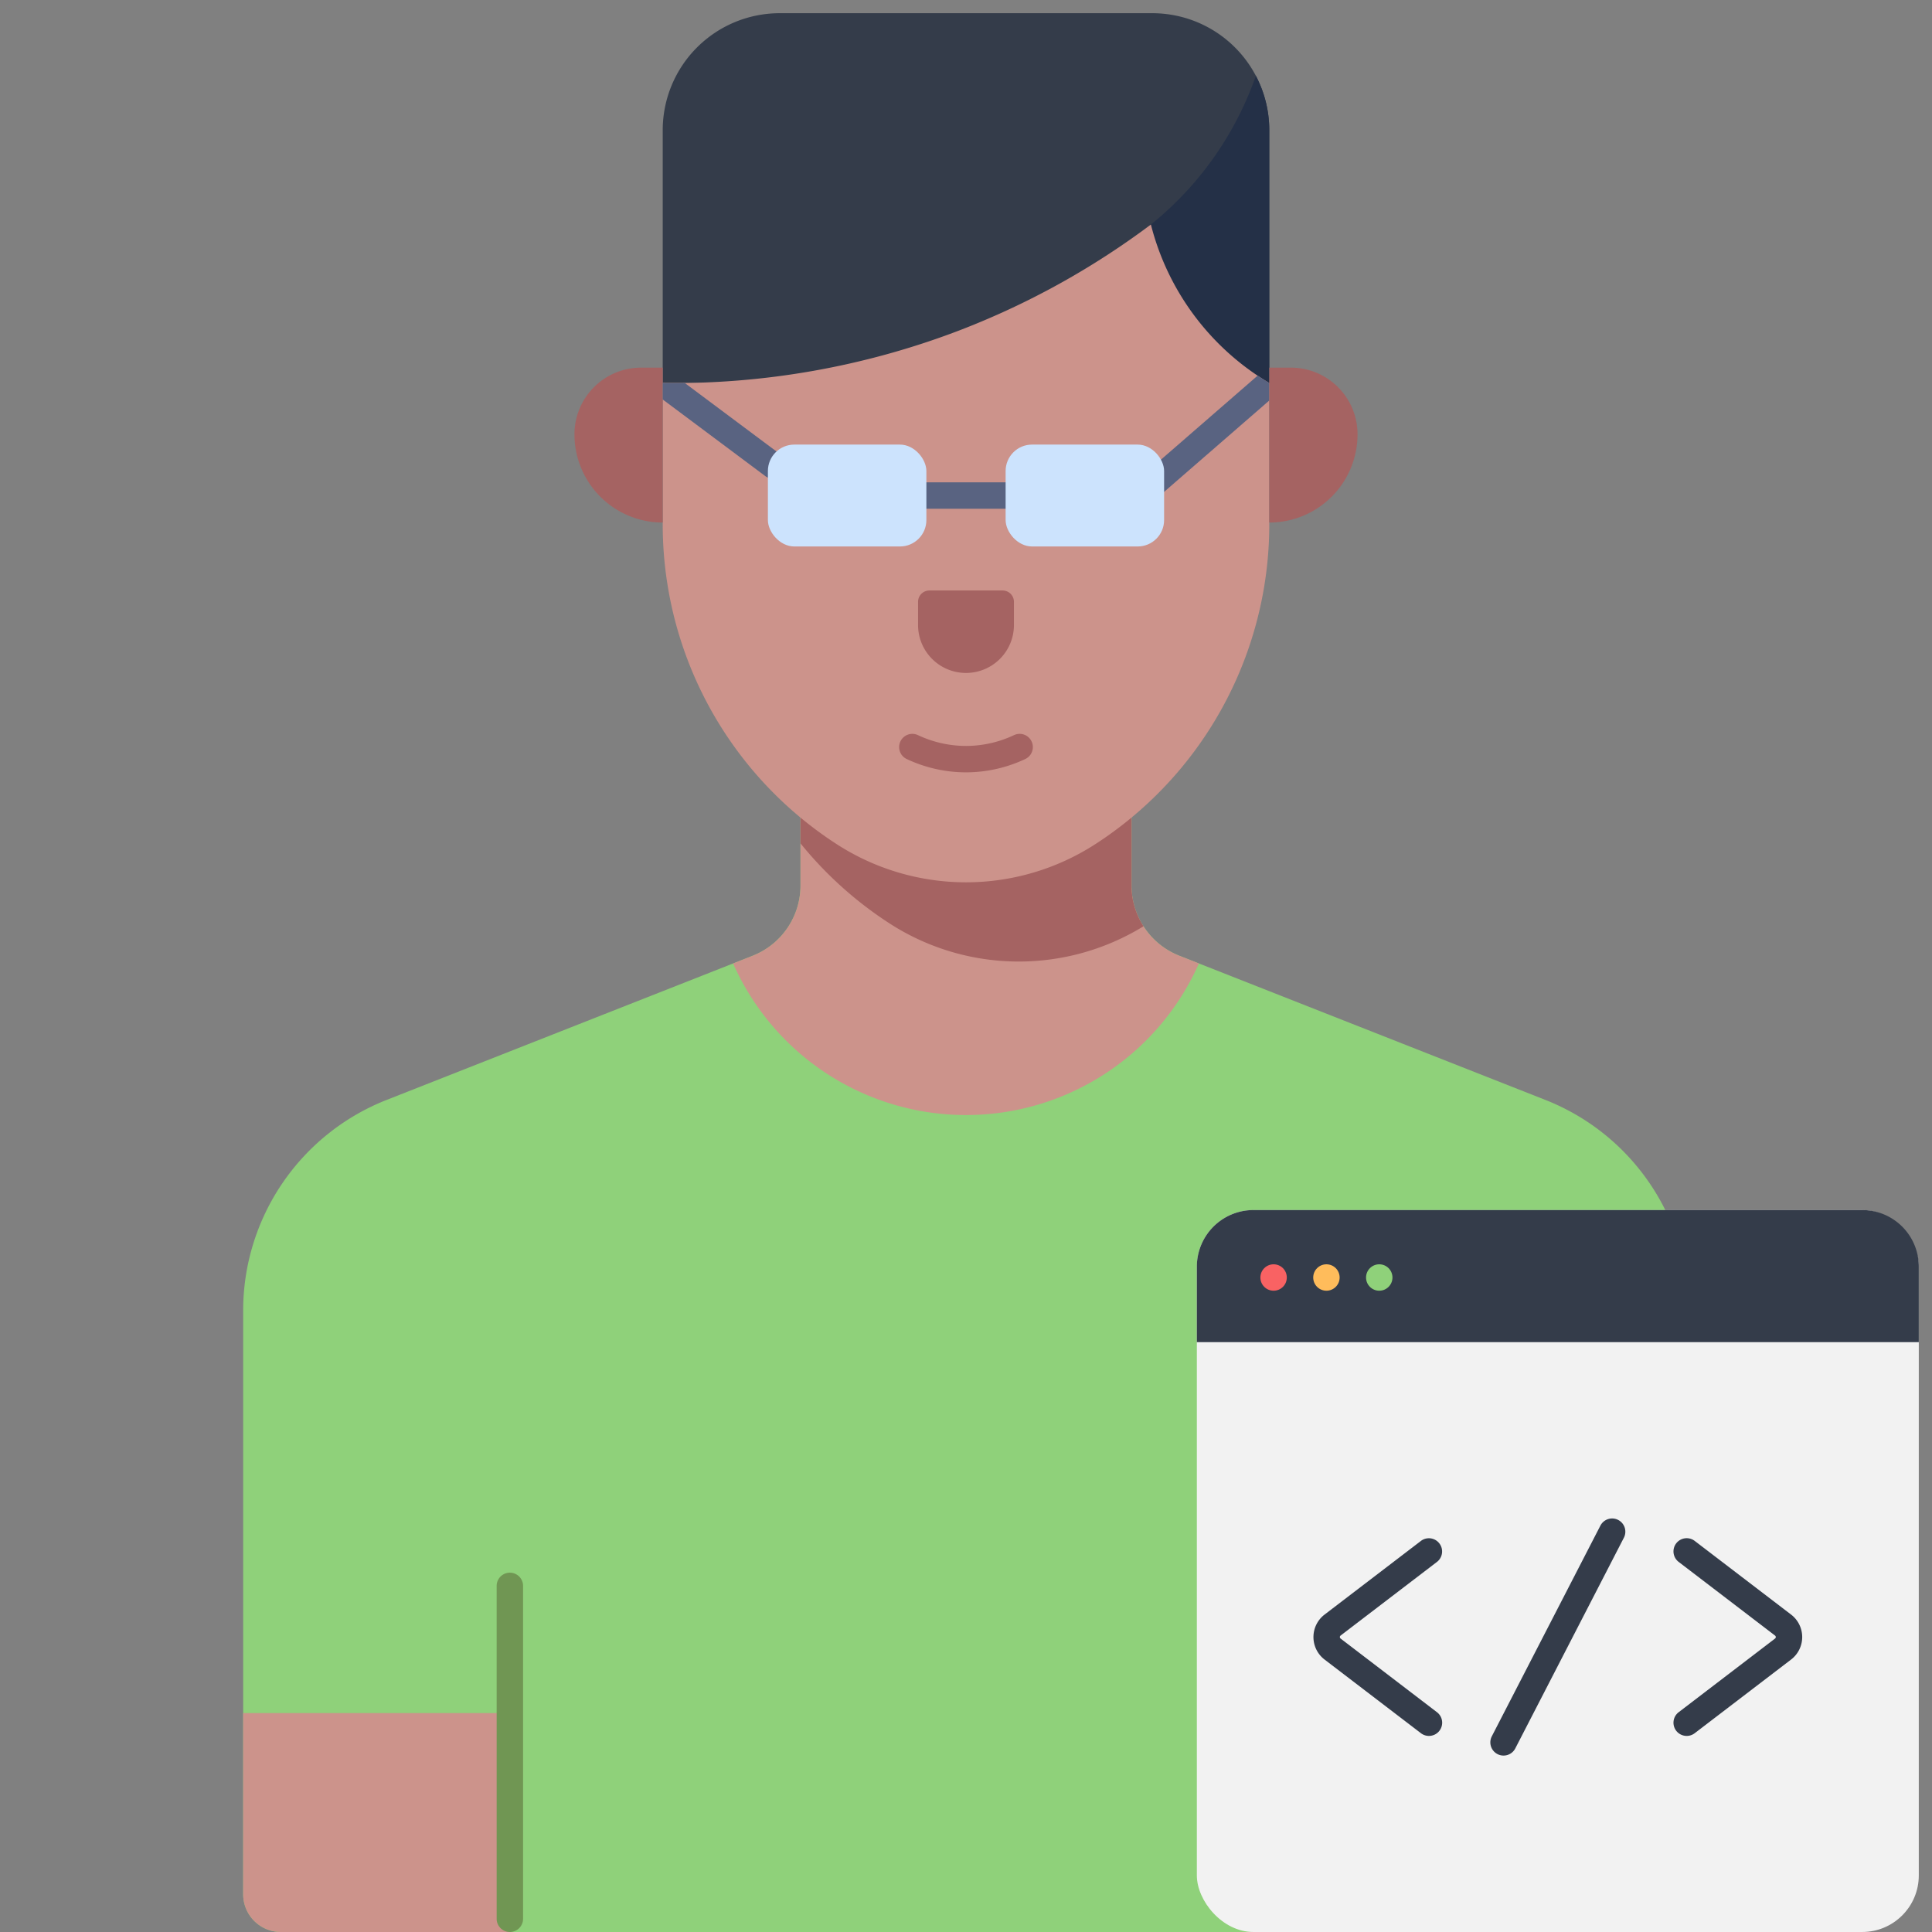
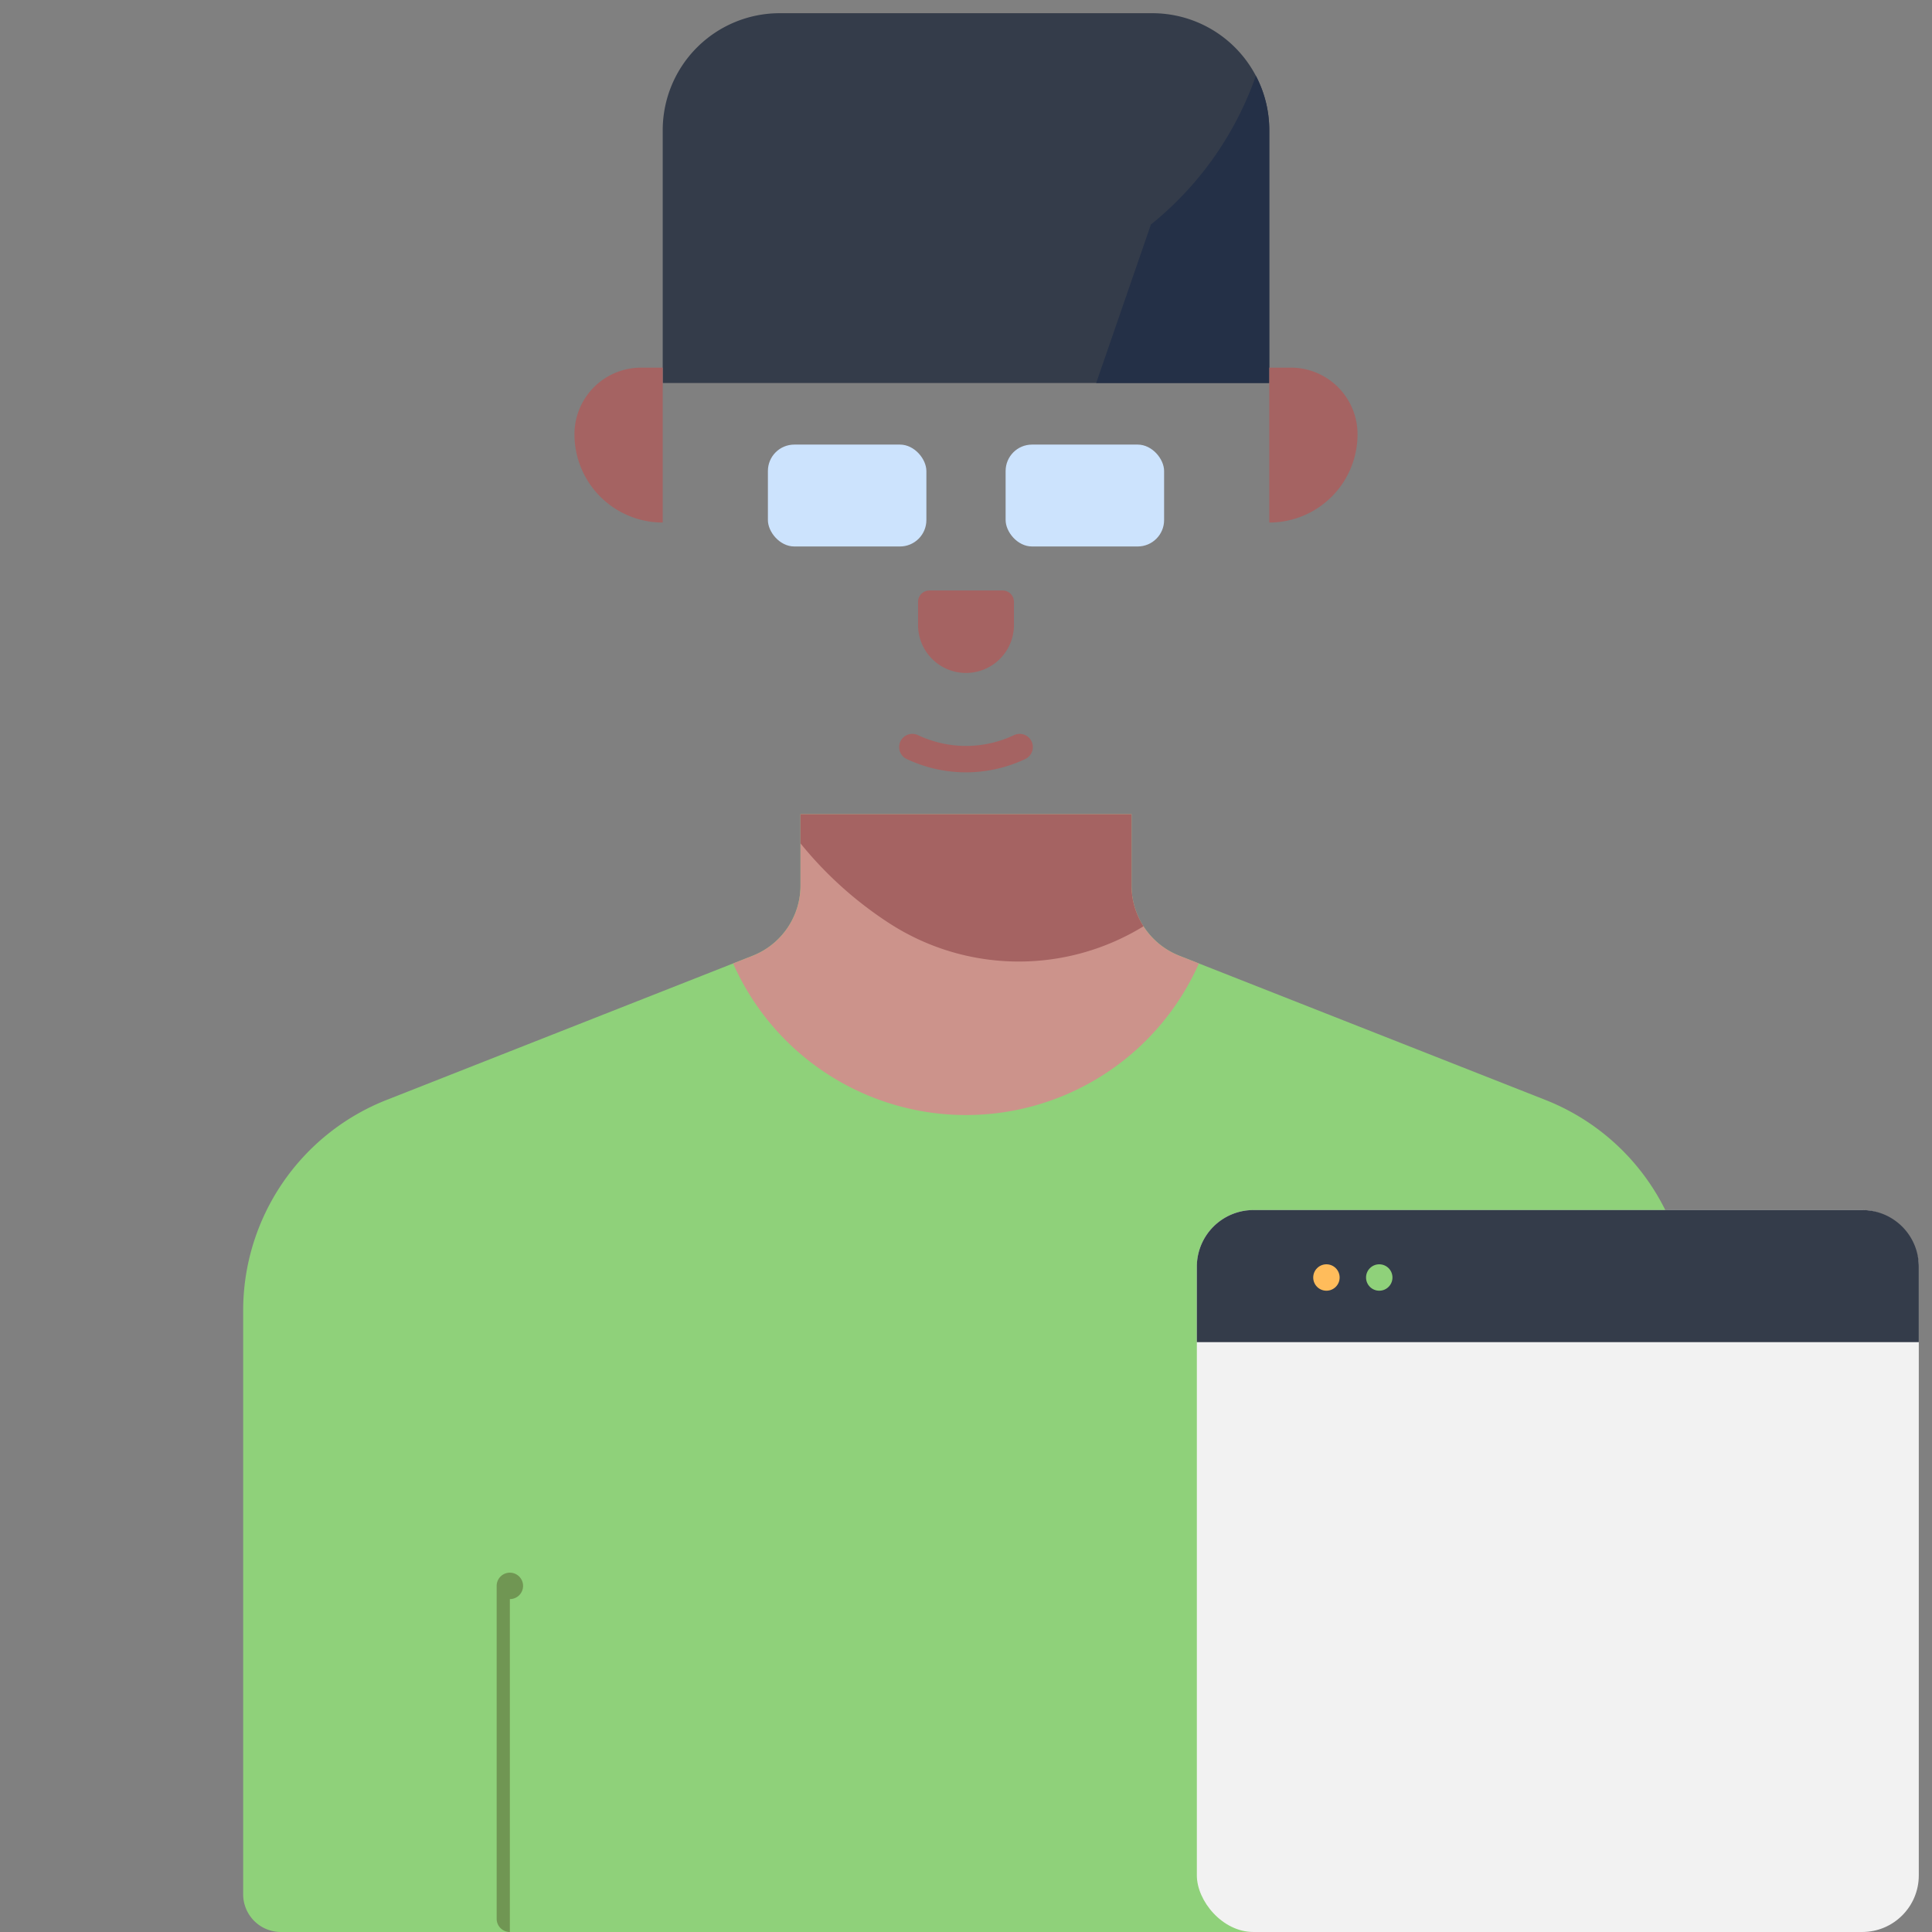
<svg xmlns="http://www.w3.org/2000/svg" data-name="Layer 1" viewBox="0 0 512 512" id="developer">
  <rect x="0" y="0" width="512" height="512" fill="#808080" stroke="none" />
  <path fill="#343c4a" d="M206.628 3.499h98.744a31 31 0 0 1 31 31v67H175.628v-67a31 31 0 0 1 31-31Z" />
  <path fill="#243047" d="M290.504 101.499h45.868v-67a30.856 30.856 0 0 0-3.552-14.408 88.172 88.172 0 0 1-13.513 24.846A87.812 87.812 0 0 1 305 59.5Z" />
  <path fill="#8fd17a" d="M447.56 501.999v-154.68a60 60 0 0 0-38.01-55.824l-97.019-38.217a20 20 0 0 1-12.67-18.608v-18.907H212.14v18.907a20 20 0 0 1-12.67 18.608l-97.019 38.217a60 60 0 0 0-38.01 55.825v154.679a10 10 0 0 0 10 10h363.12a10 10 0 0 0 10-10Z" />
  <path fill="#cc938b" d="M194.28 255.323a67.498 67.498 0 0 0 123.441 0l-5.19-2.045a20 20 0 0 1-12.67-18.608v-18.907H212.14v18.907a20 20 0 0 1-12.67 18.608l-5.19 2.045Z" />
  <path fill="#a56362" d="M303.044 245.472a19.962 19.962 0 0 1-3.183-10.802v-18.907H212.14v7.74a100.872 100.872 0 0 0 23.568 21.193 63.122 63.122 0 0 0 67.337.776Z" />
-   <path fill="#cc938b" d="M327.573 180.203a100.878 100.878 0 0 1-37.28 43.492 63.128 63.128 0 0 1-68.586 0 100.88 100.88 0 0 1-37.28-43.492 100.879 100.879 0 0 1-8.8-41.205v-37.499a211.645 211.645 0 0 0 78.514-13.9A210.466 210.466 0 0 0 305 59.5a68.355 68.355 0 0 0 31.372 42v37.499a100.88 100.88 0 0 1-8.799 41.205zM135.12 511.999H74.44a10 10 0 0 1-10-10v-48.015h70.68z" />
  <path fill="#a56362" d="M256.001 204.681a36.94 36.94 0 0 1-15.72-3.536 3.5 3.5 0 0 1 2.998-6.327A29.89 29.89 0 0 0 256 197.681h.09a29.907 29.907 0 0 0 12.63-2.863 3.5 3.5 0 0 1 2.997 6.327 36.955 36.955 0 0 1-15.606 3.536zm12.703-45.194v6.15a12.701 12.701 0 0 1-12.7 12.702h-.007a12.701 12.701 0 0 1-12.701-12.701v-6.151a3 3 0 0 1 3-3h19.408a3 3 0 0 1 3 3zM175.628 138.479a23.39 23.39 0 0 1-23.39-23.39 17.66 17.66 0 0 1 17.66-17.66h5.73v41.05Z" />
-   <path fill="#596381" d="M336.372 101.499a69.351 69.351 0 0 1-3.086-1.952l-30.49 26.492a3.5 3.5 0 1 0 4.6 5.277l28.976-25.174zm-160.744 0v4.368l27.208 20.319a3.5 3.5 0 0 0 4.189-5.609l-25.552-19.08c-2.045.027-4 .027-5.845.002zm101.254 33.321h-41.764a3.5 3.5 0 0 1 0-7h41.764a3.5 3.5 0 0 1 0 7z" />
-   <path fill="#709653" d="M135.12 511.999a3.5 3.5 0 0 1-3.5-3.5v-88.224a3.5 3.5 0 0 1 7 0V508.5a3.5 3.5 0 0 1-3.5 3.5Z" />
+   <path fill="#709653" d="M135.12 511.999a3.5 3.5 0 0 1-3.5-3.5v-88.224a3.5 3.5 0 0 1 7 0a3.5 3.5 0 0 1-3.5 3.5Z" />
  <path fill="#a56362" d="M336.372 138.479v-41.05h5.73a17.66 17.66 0 0 1 17.66 17.66 23.39 23.39 0 0 1-23.39 23.39Z" />
  <rect width="191.322" height="191.322" x="317.178" y="320.677" fill="#f2f2f2" rx="15" />
  <path fill="#343c4a" d="M332.178 320.677H493.5a15 15 0 0 1 15 15v20H317.178v-20a15 15 0 0 1 15-15Z" />
-   <circle cx="337.517" cy="338.553" r="3.5" fill="#f96263" />
  <circle cx="351.517" cy="338.553" r="3.5" fill="#ffbc5b" />
  <circle cx="365.517" cy="338.553" r="3.5" fill="#8fd17a" />
-   <path fill="#343c4a" d="M378.686 460.036a3.488 3.488 0 0 1-2.124-.719l-25.54-19.52a7.5 7.5 0 0 1 .001-11.918l25.54-19.52a3.5 3.5 0 0 1 4.25 5.562l-25.54 19.52a.499.499 0 0 0 0 .793l25.54 19.52a3.5 3.5 0 0 1-2.127 6.282zm68.306 0a3.5 3.5 0 0 1-2.128-6.281l25.54-19.52a.499.499 0 0 0 0-.794l-25.54-19.52a3.5 3.5 0 0 1 4.251-5.563l25.54 19.52a7.5 7.5 0 0 1 0 11.919l-25.54 19.52a3.488 3.488 0 0 1-2.123.72zm-48.54 5.21a3.501 3.501 0 0 1-3.107-5.105l28.766-55.813a3.5 3.5 0 1 1 6.222 3.207l-28.767 55.813a3.5 3.5 0 0 1-3.113 1.897z" />
  <rect width="42" height="27" x="203.5" y="117.821" fill="#cce3fd" rx="7" />
  <rect width="42" height="27" x="266.5" y="117.821" fill="#cce3fd" rx="7" />
</svg>